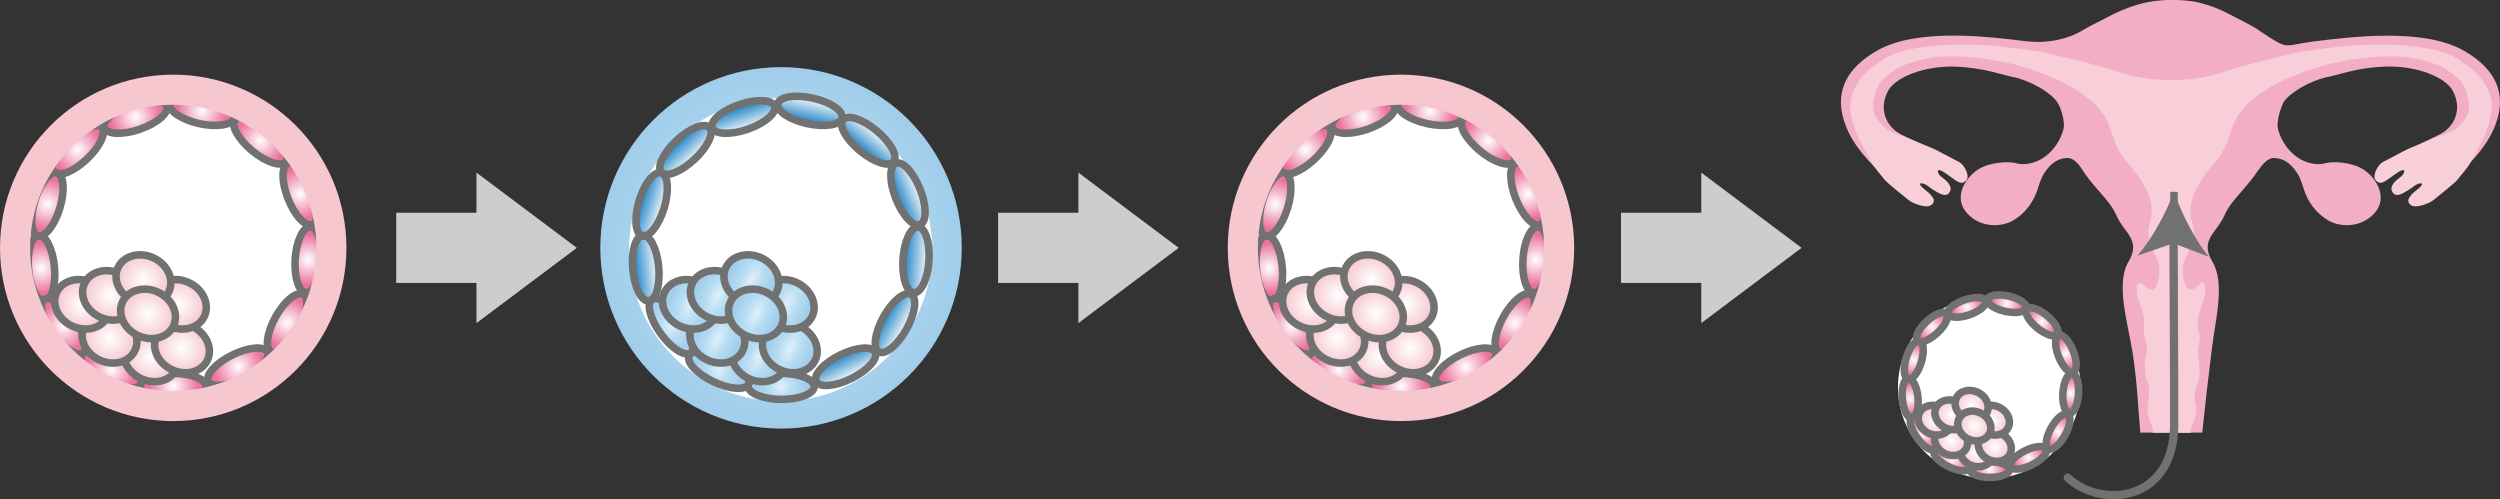
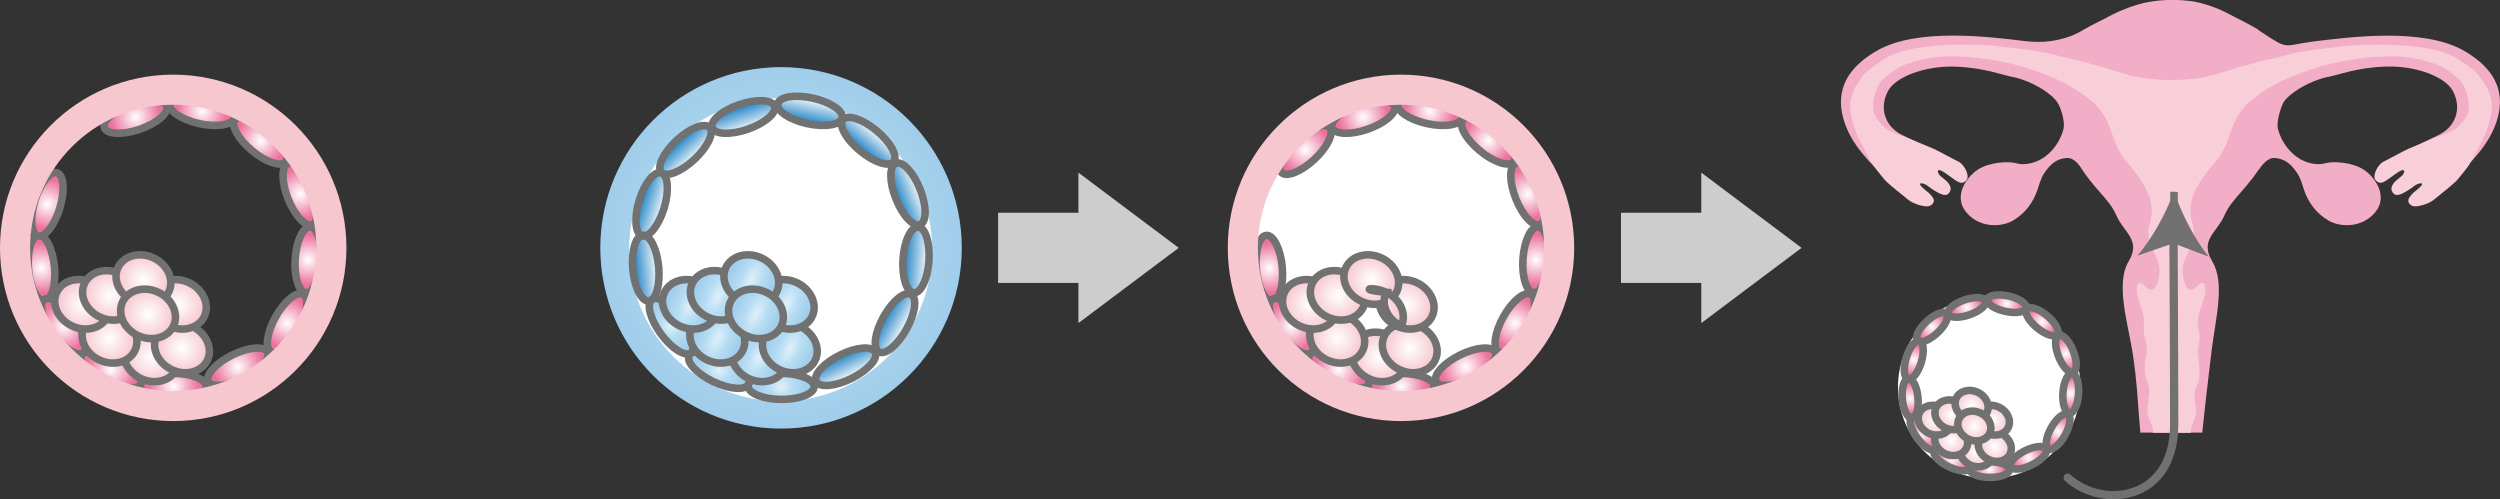
<svg xmlns="http://www.w3.org/2000/svg" version="1.1" id="レイヤー_1" x="0px" y="0px" width="332.25px" height="66.37px" viewBox="0 0 332.25 66.37" style="enable-background:new 0 0 332.25 66.37;" xml:space="preserve">
  <rect x="0" y="0" width="332.25" height="66.37" fill="#333333" stroke="none" />
  <style type="text/css">
	.st0{fill:#FFFFFF;}
	.st1{fill:url(#SVGID_1_);stroke:#707170;stroke-miterlimit:10;}
	.st2{fill:url(#SVGID_2_);stroke:#707170;stroke-miterlimit:10;}
	.st3{fill:url(#SVGID_3_);stroke:#707170;stroke-miterlimit:10;}
	.st4{fill:url(#SVGID_4_);stroke:#707170;stroke-miterlimit:10;}
	.st5{fill:url(#SVGID_5_);stroke:#707170;stroke-miterlimit:10;}
	.st6{fill:url(#SVGID_6_);stroke:#707170;stroke-miterlimit:10;}
	.st7{fill:url(#SVGID_7_);stroke:#707170;stroke-miterlimit:10;}
	.st8{fill:url(#SVGID_8_);stroke:#707170;stroke-miterlimit:10;}
	.st9{fill:url(#SVGID_9_);stroke:#707170;stroke-miterlimit:10;}
	.st10{fill:url(#SVGID_10_);stroke:#707170;stroke-miterlimit:10;}
	.st11{fill:url(#SVGID_11_);stroke:#707170;stroke-miterlimit:10;}
	.st12{fill:url(#SVGID_12_);stroke:#707170;stroke-miterlimit:10;}
	.st13{fill:url(#SVGID_13_);stroke:#707170;stroke-miterlimit:10;}
	.st14{fill:url(#SVGID_14_);stroke:#707170;stroke-miterlimit:10;}
	.st15{fill:url(#SVGID_15_);stroke:#707170;stroke-miterlimit:10;}
	.st16{fill:url(#SVGID_16_);stroke:#707170;stroke-miterlimit:10;}
	.st17{fill:url(#SVGID_17_);stroke:#707170;stroke-miterlimit:10;}
	.st18{fill:url(#SVGID_18_);stroke:#707170;stroke-miterlimit:10;}
	.st19{fill:url(#SVGID_19_);stroke:#707170;stroke-miterlimit:10;}
	.st20{fill:url(#SVGID_20_);stroke:#707170;stroke-miterlimit:10;}
	.st21{fill:url(#SVGID_21_);stroke:#707170;stroke-miterlimit:10;}
	.st22{fill:none;stroke:#707170;stroke-miterlimit:10;}
	.st23{fill:none;stroke:#F6C7CE;stroke-width:4;stroke-miterlimit:10;}
	.st24{fill:none;stroke:url(#SVGID_22_);stroke-width:6;stroke-miterlimit:10;}
	.st25{fill:url(#SVGID_23_);stroke:#707170;stroke-miterlimit:10;}
	.st26{fill:url(#SVGID_24_);stroke:#707170;stroke-miterlimit:10;}
	.st27{fill:url(#SVGID_25_);stroke:#707170;stroke-miterlimit:10;}
	.st28{fill:url(#SVGID_26_);stroke:#707170;stroke-miterlimit:10;}
	.st29{fill:url(#SVGID_27_);stroke:#707170;stroke-miterlimit:10;}
	.st30{fill:url(#SVGID_28_);stroke:#707170;stroke-miterlimit:10;}
	.st31{fill:url(#SVGID_29_);stroke:#707170;stroke-miterlimit:10;}
	.st32{fill:url(#SVGID_30_);stroke:#707170;stroke-miterlimit:10;}
	.st33{fill:url(#SVGID_31_);stroke:#707170;stroke-miterlimit:10;}
	.st34{fill:url(#SVGID_32_);stroke:#707170;stroke-miterlimit:10;}
	.st35{fill:url(#SVGID_33_);stroke:#707170;stroke-miterlimit:10;}
	.st36{fill:url(#SVGID_34_);stroke:#707170;stroke-miterlimit:10;}
	.st37{fill:url(#SVGID_35_);stroke:#707170;stroke-miterlimit:10;}
	.st38{fill:url(#SVGID_36_);stroke:#707170;stroke-miterlimit:10;}
	.st39{fill:url(#SVGID_37_);stroke:#707170;stroke-miterlimit:10;}
	.st40{fill:url(#SVGID_38_);stroke:#707170;stroke-miterlimit:10;}
	.st41{fill:url(#SVGID_39_);stroke:#707170;stroke-miterlimit:10;}
	.st42{fill:url(#SVGID_40_);stroke:#707170;stroke-miterlimit:10;}
	.st43{fill:url(#SVGID_41_);stroke:#707170;stroke-miterlimit:10;}
	.st44{fill:url(#SVGID_42_);stroke:#707170;stroke-miterlimit:10;}
	.st45{fill:url(#SVGID_43_);stroke:#707170;stroke-miterlimit:10;}
	.st46{fill:#F2AEC6;}
	.st47{fill:#F8CFD9;}
	.st48{fill:#595757;}
	.st49{fill:#707170;}
	.st50{fill:url(#SVGID_44_);stroke:#707170;stroke-miterlimit:10;}
	.st51{fill:url(#SVGID_45_);stroke:#707170;stroke-miterlimit:10;}
	.st52{fill:url(#SVGID_46_);stroke:#707170;stroke-miterlimit:10;}
	.st53{fill:url(#SVGID_47_);stroke:#707170;stroke-miterlimit:10;}
	.st54{fill:url(#SVGID_48_);stroke:#707170;stroke-miterlimit:10;}
	.st55{fill:url(#SVGID_49_);stroke:#707170;stroke-miterlimit:10;}
	.st56{fill:url(#SVGID_50_);stroke:#707170;stroke-miterlimit:10;}
	.st57{fill:url(#SVGID_51_);stroke:#707170;stroke-miterlimit:10;}
	.st58{fill:url(#SVGID_52_);stroke:#707170;stroke-miterlimit:10;}
	.st59{fill:url(#SVGID_53_);stroke:#707170;stroke-miterlimit:10;}
	.st60{fill:url(#SVGID_54_);stroke:#707170;stroke-miterlimit:10;}
	.st61{fill:url(#SVGID_55_);stroke:#707170;stroke-miterlimit:10;}
	.st62{fill:url(#SVGID_56_);stroke:#707170;stroke-miterlimit:10;}
	.st63{fill:url(#SVGID_57_);stroke:#707170;stroke-miterlimit:10;}
	.st64{fill:url(#SVGID_58_);stroke:#707170;stroke-miterlimit:10;}
	.st65{fill:url(#SVGID_59_);stroke:#707170;stroke-miterlimit:10;}
	.st66{fill:url(#SVGID_60_);stroke:#707170;stroke-miterlimit:10;}
	.st67{fill:url(#SVGID_61_);stroke:#707170;stroke-miterlimit:10;}
	.st68{fill:url(#SVGID_62_);stroke:#707170;stroke-miterlimit:10;}
	.st69{fill:url(#SVGID_63_);stroke:#707170;stroke-miterlimit:10;}
	.st70{fill:url(#SVGID_64_);stroke:#707170;stroke-miterlimit:10;}
	.st71{fill:#CDCDCD;}
	.st72{fill:url(#SVGID_65_);stroke:#707170;stroke-miterlimit:10;}
	.st73{fill:url(#SVGID_66_);stroke:#707170;stroke-miterlimit:10;}
	.st74{fill:url(#SVGID_67_);stroke:#707170;stroke-miterlimit:10;}
	.st75{fill:url(#SVGID_68_);stroke:#707170;stroke-miterlimit:10;}
	.st76{fill:url(#SVGID_69_);stroke:#707170;stroke-miterlimit:10;}
	.st77{fill:url(#SVGID_70_);stroke:#707170;stroke-miterlimit:10;}
	.st78{fill:url(#SVGID_71_);stroke:#707170;stroke-miterlimit:10;}
	.st79{fill:url(#SVGID_72_);stroke:#707170;stroke-miterlimit:10;}
	.st80{fill:url(#SVGID_73_);stroke:#707170;stroke-miterlimit:10;}
	.st81{fill:url(#SVGID_74_);stroke:#707170;stroke-miterlimit:10;}
	.st82{fill:url(#SVGID_75_);stroke:#707170;stroke-miterlimit:10;}
	.st83{fill:url(#SVGID_76_);stroke:#707170;stroke-miterlimit:10;}
	.st84{fill:url(#SVGID_77_);stroke:#707170;stroke-miterlimit:10;}
	.st85{fill:url(#SVGID_78_);stroke:#707170;stroke-miterlimit:10;}
	.st86{fill:url(#SVGID_79_);stroke:#707170;stroke-miterlimit:10;}
	.st87{fill:url(#SVGID_80_);stroke:#707170;stroke-miterlimit:10;}
	.st88{fill:url(#SVGID_81_);stroke:#707170;stroke-miterlimit:10;}
	.st89{fill:url(#SVGID_82_);stroke:#707170;stroke-miterlimit:10;}
	.st90{fill:url(#SVGID_83_);stroke:#707170;stroke-miterlimit:10;}
	.st91{fill:url(#SVGID_84_);stroke:#707170;stroke-miterlimit:10;}
	.st92{fill:url(#SVGID_85_);stroke:#707170;stroke-miterlimit:10;}
</style>
  <g>
    <path class="st0" d="M206.28,33.18c0,11.12-9.02,20.14-20.14,20.14c-11.12,0-20.14-9.02-20.14-20.14   c0-11.12,9.02-20.14,20.14-20.14C197.27,13.04,206.28,22.06,206.28,33.18z" />
    <radialGradient id="SVGID_1_" cx="168.683" cy="35.635" r="3.33" gradientUnits="userSpaceOnUse">
      <stop offset="0" style="stop-color:#FFFFFF" />
      <stop offset="1" style="stop-color:#EB729D" />
    </radialGradient>
    <path class="st1" d="M170.41,35.48c0.22,2.41-0.37,4.43-1.32,4.52c-0.95,0.09-1.9-1.79-2.12-4.2c-0.22-2.41,0.37-4.43,1.32-4.52   C169.23,31.19,170.19,33.07,170.41,35.48z" />
    <radialGradient id="SVGID_2_" cx="190.032" cy="14.729" r="3.33" gradientUnits="userSpaceOnUse">
      <stop offset="0" style="stop-color:#FFFFFF" />
      <stop offset="1" style="stop-color:#EB729D" />
    </radialGradient>
    <path class="st2" d="M190.41,13.04c2.36,0.52,4.11,1.7,3.9,2.64c-0.21,0.93-2.29,1.27-4.65,0.75c-2.36-0.52-4.11-1.7-3.9-2.63   C185.96,12.85,188.04,12.52,190.41,13.04z" />
    <radialGradient id="SVGID_3_" cx="171.62" cy="43.349" r="3.331" gradientUnits="userSpaceOnUse">
      <stop offset="0" style="stop-color:#FFFFFF" />
      <stop offset="1" style="stop-color:#EB729D" />
    </radialGradient>
    <path class="st3" d="M173.02,42.33c1.43,1.96,1.96,4,1.18,4.56c-0.77,0.56-2.56-0.56-3.98-2.52c-1.43-1.95-1.96-3.99-1.18-4.56   C169.81,39.25,171.59,40.37,173.02,42.33z" />
    <radialGradient id="SVGID_4_" cx="203.063" cy="25.773" r="3.33" gradientUnits="userSpaceOnUse">
      <stop offset="0" style="stop-color:#FFFFFF" />
      <stop offset="1" style="stop-color:#EB729D" />
    </radialGradient>
    <path class="st4" d="M204.67,25.14c0.89,2.25,0.89,4.36,0,4.71c-0.89,0.35-2.33-1.19-3.22-3.44c-0.89-2.25-0.89-4.36,0-4.71   C202.34,21.35,203.78,22.89,204.67,25.14z" />
    <radialGradient id="SVGID_5_" cx="181.182" cy="15.544" r="3.33" gradientUnits="userSpaceOnUse">
      <stop offset="0" style="stop-color:#FFFFFF" />
      <stop offset="1" style="stop-color:#EB729D" />
    </radialGradient>
    <path class="st5" d="M181.75,17.18c-2.29,0.79-4.39,0.69-4.71-0.21c-0.31-0.9,1.29-2.28,3.58-3.06c2.29-0.79,4.39-0.69,4.71,0.21   C185.63,15.02,184.03,16.39,181.75,17.18z" />
    <radialGradient id="SVGID_6_" cx="197.784" cy="18.701" r="3.331" gradientUnits="userSpaceOnUse">
      <stop offset="0" style="stop-color:#FFFFFF" />
      <stop offset="1" style="stop-color:#EB729D" />
    </radialGradient>
    <path class="st6" d="M198.89,17.37c1.86,1.54,2.88,3.39,2.26,4.13c-0.61,0.73-2.62,0.08-4.48-1.47c-1.86-1.54-2.88-3.39-2.26-4.13   C195.02,15.17,197.03,15.82,198.89,17.37z" />
    <radialGradient id="SVGID_7_" cx="173.494" cy="19.923" r="3.331" gradientUnits="userSpaceOnUse">
      <stop offset="0" style="stop-color:#FFFFFF" />
      <stop offset="1" style="stop-color:#EB729D" />
    </radialGradient>
    <path class="st7" d="M174.67,21.19c-1.77,1.65-3.73,2.42-4.38,1.72c-0.65-0.7,0.25-2.6,2.02-4.25c1.77-1.65,3.73-2.42,4.38-1.72   C177.35,17.64,176.44,19.54,174.67,21.19z" />
    <radialGradient id="SVGID_8_" cx="169.466" cy="27.157" r="3.33" gradientUnits="userSpaceOnUse">
      <stop offset="0" style="stop-color:#FFFFFF" />
      <stop offset="1" style="stop-color:#EB729D" />
    </radialGradient>
-     <path class="st8" d="M171.12,27.66c-0.71,2.31-2.02,3.96-2.93,3.68c-0.91-0.28-1.09-2.38-0.38-4.69c0.71-2.31,2.02-3.96,2.93-3.69   C171.66,23.25,171.83,25.35,171.12,27.66z" />
    <radialGradient id="SVGID_9_" cx="177.935" cy="49.155" r="3.331" gradientUnits="userSpaceOnUse">
      <stop offset="0" style="stop-color:#FFFFFF" />
      <stop offset="1" style="stop-color:#EB729D" />
    </radialGradient>
    <path class="st9" d="M178.68,47.59c2.18,1.04,3.62,2.59,3.2,3.45c-0.41,0.86-2.52,0.71-4.7-0.33c-2.18-1.05-3.62-2.59-3.2-3.46   C174.4,46.4,176.5,46.55,178.68,47.59z" />
    <radialGradient id="SVGID_10_" cx="204.119" cy="34.531" r="3.33" gradientUnits="userSpaceOnUse">
      <stop offset="0" style="stop-color:#FFFFFF" />
      <stop offset="1" style="stop-color:#EB729D" />
    </radialGradient>
    <path class="st10" d="M205.85,34.64c-0.16,2.41-1.06,4.32-2.01,4.26c-0.96-0.06-1.6-2.07-1.44-4.48c0.16-2.41,1.06-4.32,2.02-4.26   C205.36,30.22,206,32.23,205.85,34.64z" />
    <radialGradient id="SVGID_11_" cx="201.332" cy="42.943" r="3.331" gradientUnits="userSpaceOnUse">
      <stop offset="0" style="stop-color:#FFFFFF" />
      <stop offset="1" style="stop-color:#EB729D" />
    </radialGradient>
    <path class="st11" d="M202.84,43.79c-1.18,2.11-2.82,3.44-3.66,2.97c-0.83-0.47-0.55-2.56,0.63-4.67c1.18-2.11,2.82-3.44,3.65-2.97   C204.31,39.59,204.03,41.68,202.84,43.79z" />
    <radialGradient id="SVGID_12_" cx="194.786" cy="48.748" r="3.331" gradientUnits="userSpaceOnUse">
      <stop offset="0" style="stop-color:#FFFFFF" />
      <stop offset="1" style="stop-color:#EB729D" />
    </radialGradient>
    <path class="st12" d="M195.55,50.3c-2.17,1.07-4.27,1.25-4.69,0.39c-0.43-0.86,0.99-2.42,3.16-3.5c2.17-1.07,4.27-1.25,4.69-0.39   C199.13,47.66,197.72,49.22,195.55,50.3z" />
    <radialGradient id="SVGID_13_" cx="186.214" cy="51.347" r="3.33" gradientUnits="userSpaceOnUse">
      <stop offset="0" style="stop-color:#FFFFFF" />
      <stop offset="1" style="stop-color:#EB729D" />
    </radialGradient>
    <path class="st13" d="M186.2,53.08c-2.42-0.02-4.38-0.8-4.37-1.76c0.01-0.96,1.97-1.72,4.39-1.7c2.42,0.02,4.38,0.8,4.37,1.76   C190.59,52.33,188.62,53.09,186.2,53.08z" />
    <radialGradient id="SVGID_14_" cx="183.257" cy="47.44" r="3.471" gradientUnits="userSpaceOnUse">
      <stop offset="0" style="stop-color:#FFFFFF" />
      <stop offset="1" style="stop-color:#F6C7CE" />
    </radialGradient>
    <path class="st14" d="M184.63,44.57c1.86,0.89,2.76,2.9,2,4.48c-0.76,1.58-2.89,2.14-4.75,1.25c-1.86-0.89-2.76-2.9-2-4.48   C180.64,44.24,182.77,43.68,184.63,44.57z" />
    <radialGradient id="SVGID_15_" cx="177.731" cy="44.963" r="3.471" gradientUnits="userSpaceOnUse">
      <stop offset="0" style="stop-color:#FFFFFF" />
      <stop offset="1" style="stop-color:#F6C7CE" />
    </radialGradient>
    <path class="st15" d="M179.1,42.1c1.86,0.89,2.76,2.9,2,4.48c-0.76,1.58-2.88,2.14-4.75,1.25c-1.86-0.89-2.76-2.9-2-4.48   C175.12,41.76,177.24,41.2,179.1,42.1z" />
    <radialGradient id="SVGID_16_" cx="174.09" cy="40.45" r="3.471" gradientUnits="userSpaceOnUse">
      <stop offset="0" style="stop-color:#FFFFFF" />
      <stop offset="1" style="stop-color:#F6C7CE" />
    </radialGradient>
    <path class="st16" d="M175.46,37.58c1.86,0.89,2.76,2.9,2,4.48c-0.76,1.58-2.88,2.14-4.75,1.25c-1.86-0.89-2.75-2.9-2-4.48   C171.48,37.25,173.6,36.69,175.46,37.58z" />
    <radialGradient id="SVGID_17_" cx="187.357" cy="46.259" r="3.471" gradientUnits="userSpaceOnUse">
      <stop offset="0" style="stop-color:#FFFFFF" />
      <stop offset="1" style="stop-color:#F6C7CE" />
    </radialGradient>
    <path class="st17" d="M188.73,43.39c1.86,0.89,2.76,2.9,2,4.48c-0.76,1.58-2.88,2.14-4.75,1.25c-1.86-0.89-2.75-2.9-2-4.48   C184.74,43.06,186.87,42.5,188.73,43.39z" />
    <radialGradient id="SVGID_18_" cx="177.786" cy="39.259" r="3.471" gradientUnits="userSpaceOnUse">
      <stop offset="0" style="stop-color:#FFFFFF" />
      <stop offset="1" style="stop-color:#F6C7CE" />
    </radialGradient>
    <path class="st18" d="M179.16,36.39c1.86,0.89,2.76,2.9,2,4.48c-0.76,1.58-2.88,2.14-4.75,1.25c-1.86-0.89-2.76-2.9-2-4.48   C175.17,36.06,177.3,35.5,179.16,36.39z" />
    <radialGradient id="SVGID_19_" cx="186.948" cy="40.45" r="3.471" gradientUnits="userSpaceOnUse">
      <stop offset="0" style="stop-color:#FFFFFF" />
      <stop offset="1" style="stop-color:#F6C7CE" />
    </radialGradient>
    <path class="st19" d="M188.32,37.58c1.86,0.89,2.76,2.9,2,4.48c-0.76,1.58-2.88,2.14-4.75,1.25c-1.86-0.89-2.76-2.9-2-4.48   C184.34,37.25,186.46,36.69,188.32,37.58z" />
    <radialGradient id="SVGID_20_" cx="182.242" cy="37.159" r="3.471" gradientUnits="userSpaceOnUse">
      <stop offset="0" style="stop-color:#FFFFFF" />
      <stop offset="1" style="stop-color:#F6C7CE" />
    </radialGradient>
    <path class="st20" d="M183.62,34.29c1.86,0.89,2.75,2.9,2,4.48c-0.76,1.58-2.88,2.14-4.75,1.25c-1.86-0.89-2.76-2.9-2-4.48   C179.63,33.96,181.75,33.4,183.62,34.29z" />
    <radialGradient id="SVGID_21_" cx="182.853" cy="41.719" r="3.471" gradientUnits="userSpaceOnUse">
      <stop offset="0" style="stop-color:#FFFFFF" />
      <stop offset="1" style="stop-color:#F6C7CE" />
    </radialGradient>
-     <path class="st21" d="M184.23,38.85c1.86,0.89,2.76,2.9,2,4.48c-0.76,1.58-2.88,2.14-4.75,1.25c-1.86-0.89-2.76-2.9-2-4.48   C180.24,38.52,182.36,37.96,184.23,38.85z" />
+     <path class="st21" d="M184.23,38.85c1.86,0.89,2.76,2.9,2,4.48c-1.86-0.89-2.76-2.9-2-4.48   C180.24,38.52,182.36,37.96,184.23,38.85z" />
    <line class="st22" x1="192.85" y1="49.29" x2="192.85" y2="49.29" />
    <g>
      <path class="st23" d="M207.21,32.94c0,11.61-9.41,21.02-21.02,21.02c-11.61,0-21.02-9.41-21.02-21.02    c0-11.61,9.41-21.02,21.02-21.02C197.8,11.92,207.21,21.33,207.21,32.94z" />
    </g>
  </g>
  <g>
    <g>
      <radialGradient id="SVGID_22_" cx="103.8" cy="32.935" r="24.019" gradientUnits="userSpaceOnUse">
        <stop offset="5.618000e-03" style="stop-color:#DEEFF9" />
        <stop offset="0.449" style="stop-color:#B6DDF2" />
        <stop offset="1" style="stop-color:#A0CDEA" />
      </radialGradient>
      <path class="st24" d="M124.82,32.94c0,11.61-9.41,21.02-21.02,21.02c-11.61,0-21.02-9.41-21.02-21.02    c0-11.61,9.41-21.02,21.02-21.02C115.41,11.92,124.82,21.33,124.82,32.94z" />
    </g>
    <path class="st0" d="M123.89,33.18c0,11.13-9.02,20.14-20.14,20.14c-11.12,0-20.14-9.02-20.14-20.14   c0-11.12,9.02-20.14,20.14-20.14C114.88,13.04,123.89,22.05,123.89,33.18z" />
    <linearGradient id="SVGID_23_" gradientUnits="userSpaceOnUse" x1="73.438" y1="37.575" x2="76.901" y2="37.575" gradientTransform="matrix(0.996 -0.092 0.092 0.996 7.518 5.111)">
      <stop offset="0" style="stop-color:#187FC3" />
      <stop offset="1" style="stop-color:#187FC3;stop-opacity:0" />
    </linearGradient>
    <path class="st25" d="M87.54,35.48c0.22,2.41-0.37,4.43-1.32,4.52c-0.95,0.09-1.9-1.79-2.12-4.2c-0.22-2.41,0.37-4.43,1.32-4.52   C86.37,31.19,87.32,33.07,87.54,35.48z" />
    <linearGradient id="SVGID_24_" gradientUnits="userSpaceOnUse" x1="-43.914" y1="-200.162" x2="-40.449" y2="-200.162" gradientTransform="matrix(0.216 -0.977 0.977 0.216 312.199 16.714)">
      <stop offset="0" style="stop-color:#187FC3" />
      <stop offset="1" style="stop-color:#187FC3;stop-opacity:0" />
    </linearGradient>
    <path class="st26" d="M108.02,13.04c2.36,0.52,4.11,1.7,3.9,2.64c-0.21,0.93-2.29,1.27-4.65,0.75c-2.36-0.52-4.11-1.7-3.9-2.64   C103.57,12.85,105.65,12.52,108.02,13.04z" />
    <radialGradient id="SVGID_25_" cx="24.149" cy="36.885" r="3.509" gradientTransform="matrix(0.766 -0.559 0.559 0.766 50.083 28.588)" gradientUnits="userSpaceOnUse">
      <stop offset="5.618000e-03" style="stop-color:#E0F0F9" />
      <stop offset="0.449" style="stop-color:#B7DDF3" />
      <stop offset="1" style="stop-color:#A2CEEB" />
    </radialGradient>
    <path class="st27" d="M90.63,42.33c1.43,1.95,1.96,3.99,1.18,4.56c-0.77,0.56-2.55-0.56-3.98-2.52c-1.43-1.95-1.96-3.99-1.18-4.56   C87.42,39.25,89.2,40.38,90.63,42.33z" />
    <linearGradient id="SVGID_26_" gradientUnits="userSpaceOnUse" x1="69.007" y1="-23.134" x2="72.469" y2="-23.134" gradientTransform="matrix(0.93 -0.368 0.368 0.93 63.414 73.315)">
      <stop offset="0" style="stop-color:#187FC3" />
      <stop offset="1" style="stop-color:#187FC3;stop-opacity:0" />
    </linearGradient>
    <path class="st28" d="M122.28,25.14c0.89,2.25,0.89,4.36,0,4.71c-0.89,0.35-2.33-1.19-3.22-3.44c-0.89-2.25-0.89-4.36,0-4.71   C119.95,21.35,121.39,22.89,122.28,25.14z" />
    <linearGradient id="SVGID_27_" gradientUnits="userSpaceOnUse" x1="297.094" y1="-100.79" x2="300.558" y2="-100.79" gradientTransform="matrix(0.325 0.946 -0.946 0.325 -93.752 -234.228)">
      <stop offset="0" style="stop-color:#187FC3" />
      <stop offset="1" style="stop-color:#187FC3;stop-opacity:0" />
    </linearGradient>
    <path class="st29" d="M99.36,17.18c-2.29,0.79-4.39,0.69-4.71-0.21c-0.31-0.9,1.29-2.28,3.58-3.06c2.29-0.79,4.39-0.69,4.71,0.21   C103.24,15.02,101.64,16.39,99.36,17.18z" />
    <linearGradient id="SVGID_28_" gradientUnits="userSpaceOnUse" x1="3.393" y1="-109.303" x2="6.857" y2="-109.303" gradientTransform="matrix(0.639 -0.769 0.769 0.639 196.218 92.456)">
      <stop offset="0" style="stop-color:#187FC3" />
      <stop offset="1" style="stop-color:#187FC3;stop-opacity:0" />
    </linearGradient>
    <path class="st30" d="M116.5,17.37c1.86,1.54,2.88,3.39,2.26,4.13c-0.61,0.74-2.62,0.08-4.48-1.47c-1.86-1.54-2.87-3.39-2.26-4.13   C112.63,15.17,114.64,15.82,116.5,17.37z" />
    <linearGradient id="SVGID_29_" gradientUnits="userSpaceOnUse" x1="217.272" y1="-46.711" x2="220.734" y2="-46.711" gradientTransform="matrix(0.682 0.732 -0.732 0.682 -92.347 -108.484)">
      <stop offset="0" style="stop-color:#187FC3" />
      <stop offset="1" style="stop-color:#187FC3;stop-opacity:0" />
    </linearGradient>
    <path class="st31" d="M92.28,21.19c-1.77,1.65-3.73,2.42-4.38,1.72c-0.65-0.7,0.25-2.6,2.02-4.25c1.77-1.65,3.73-2.42,4.38-1.72   C94.96,17.64,94.05,19.54,92.28,21.19z" />
    <linearGradient id="SVGID_30_" gradientUnits="userSpaceOnUse" x1="126.756" y1="8.729" x2="130.22" y2="8.729" gradientTransform="matrix(0.957 0.292 -0.292 0.957 -33.765 -18.659)">
      <stop offset="0" style="stop-color:#187FC3" />
      <stop offset="1" style="stop-color:#187FC3;stop-opacity:0" />
    </linearGradient>
    <path class="st32" d="M88.26,27.66c-0.71,2.31-2.02,3.96-2.93,3.68c-0.91-0.28-1.09-2.38-0.38-4.69c0.71-2.31,2.02-3.96,2.93-3.68   C88.79,23.25,88.96,25.35,88.26,27.66z" />
    <radialGradient id="SVGID_31_" cx="30.433" cy="18.223" r="3.51" gradientTransform="matrix(0.41 -0.856 0.856 0.41 67.471 67.724)" gradientUnits="userSpaceOnUse">
      <stop offset="5.618000e-03" style="stop-color:#E0F0F9" />
      <stop offset="0.449" style="stop-color:#B7DDF3" />
      <stop offset="1" style="stop-color:#A2CEEB" />
    </radialGradient>
    <path class="st33" d="M96.29,47.59c2.18,1.04,3.62,2.59,3.2,3.46c-0.41,0.86-2.52,0.71-4.7-0.33c-2.18-1.05-3.62-2.59-3.2-3.45   C92.01,46.4,94.11,46.55,96.29,47.59z" />
    <linearGradient id="SVGID_32_" gradientUnits="userSpaceOnUse" x1="112.306" y1="41.413" x2="115.769" y2="41.413" gradientTransform="matrix(0.998 0.065 -0.065 0.998 10.639 -14.252)">
      <stop offset="0" style="stop-color:#187FC3" />
      <stop offset="1" style="stop-color:#187FC3;stop-opacity:0" />
    </linearGradient>
    <path class="st34" d="M123.46,34.65c-0.16,2.41-1.06,4.32-2.01,4.26c-0.96-0.06-1.6-2.07-1.44-4.48c0.16-2.41,1.06-4.32,2.02-4.26   C122.97,30.22,123.61,32.23,123.46,34.65z" />
    <linearGradient id="SVGID_33_" gradientUnits="userSpaceOnUse" x1="142.121" y1="70.527" x2="145.584" y2="70.527" gradientTransform="matrix(0.872 0.489 -0.489 0.872 27.968 -88.929)">
      <stop offset="0" style="stop-color:#187FC3" />
      <stop offset="1" style="stop-color:#187FC3;stop-opacity:0" />
    </linearGradient>
    <path class="st35" d="M120.45,43.79c-1.18,2.11-2.82,3.44-3.65,2.97c-0.83-0.47-0.55-2.56,0.63-4.67c1.18-2.11,2.82-3.44,3.65-2.97   C121.92,39.59,121.64,41.68,120.45,43.79z" />
    <linearGradient id="SVGID_34_" gradientUnits="userSpaceOnUse" x1="172.871" y1="58.811" x2="176.334" y2="58.811" gradientTransform="matrix(0.444 0.896 -0.896 0.444 87.527 -133.803)">
      <stop offset="0" style="stop-color:#187FC3" />
      <stop offset="1" style="stop-color:#187FC3;stop-opacity:0" />
    </linearGradient>
    <path class="st36" d="M113.16,50.3c-2.17,1.07-4.27,1.25-4.69,0.39c-0.43-0.86,0.99-2.42,3.15-3.5c2.17-1.07,4.27-1.25,4.69-0.39   C116.74,47.66,115.33,49.22,113.16,50.3z" />
    <radialGradient id="SVGID_35_" cx="167.286" cy="13.744" r="3.509" gradientTransform="matrix(-6.300000e-03 0.949 -0.949 -6.300000e-03 117.92 -107.303)" gradientUnits="userSpaceOnUse">
      <stop offset="5.618000e-03" style="stop-color:#E0F0F9" />
      <stop offset="0.449" style="stop-color:#B7DDF3" />
      <stop offset="1" style="stop-color:#A2CEEB" />
    </radialGradient>
    <path class="st37" d="M103.81,53.08c-2.42-0.02-4.38-0.81-4.37-1.76c0.01-0.96,1.97-1.72,4.39-1.7c2.42,0.02,4.38,0.8,4.37,1.76   C108.2,52.33,106.23,53.1,103.81,53.08z" />
    <radialGradient id="SVGID_36_" cx="76.941" cy="23.488" r="2.996" gradientTransform="matrix(0.882 -1.84 0.856 0.41 12.922 179.403)" gradientUnits="userSpaceOnUse">
      <stop offset="5.618000e-03" style="stop-color:#E0F0F9" />
      <stop offset="0.449" style="stop-color:#B7DDF3" />
      <stop offset="1" style="stop-color:#A2CEEB" />
    </radialGradient>
    <path class="st38" d="M102.24,44.57c1.86,0.89,2.76,2.9,2,4.48c-0.76,1.58-2.89,2.14-4.75,1.25c-1.86-0.89-2.76-2.9-2-4.48   C98.25,44.24,100.38,43.68,102.24,44.57z" />
    <radialGradient id="SVGID_37_" cx="76.865" cy="17.108" r="2.996" gradientTransform="matrix(0.882 -1.84 0.856 0.41 12.922 179.403)" gradientUnits="userSpaceOnUse">
      <stop offset="5.618000e-03" style="stop-color:#E0F0F9" />
      <stop offset="0.449" style="stop-color:#B7DDF3" />
      <stop offset="1" style="stop-color:#A2CEEB" />
    </radialGradient>
    <path class="st39" d="M96.71,42.1c1.86,0.89,2.76,2.9,2,4.48c-0.76,1.58-2.88,2.14-4.75,1.25c-1.86-0.89-2.76-2.9-2-4.48   C92.73,41.76,94.85,41.2,96.71,42.1z" />
    <radialGradient id="SVGID_38_" cx="78.089" cy="11.593" r="2.996" gradientTransform="matrix(0.882 -1.84 0.856 0.41 12.922 179.403)" gradientUnits="userSpaceOnUse">
      <stop offset="5.618000e-03" style="stop-color:#E0F0F9" />
      <stop offset="0.449" style="stop-color:#B7DDF3" />
      <stop offset="1" style="stop-color:#A2CEEB" />
    </radialGradient>
    <path class="st40" d="M93.07,37.58c1.86,0.89,2.76,2.9,2,4.48c-0.76,1.58-2.88,2.14-4.75,1.25c-1.86-0.89-2.76-2.9-2-4.48   C89.09,37.25,91.21,36.69,93.07,37.58z" />
    <radialGradient id="SVGID_39_" cx="78.331" cy="26.846" r="2.996" gradientTransform="matrix(0.882 -1.84 0.856 0.41 12.922 179.403)" gradientUnits="userSpaceOnUse">
      <stop offset="5.618000e-03" style="stop-color:#E0F0F9" />
      <stop offset="0.449" style="stop-color:#B7DDF3" />
      <stop offset="1" style="stop-color:#A2CEEB" />
    </radialGradient>
    <path class="st41" d="M106.34,43.39c1.86,0.89,2.76,2.9,2,4.48c-0.76,1.58-2.88,2.14-4.75,1.25c-1.86-0.89-2.75-2.9-2-4.48   C102.35,43.06,104.48,42.5,106.34,43.39z" />
    <radialGradient id="SVGID_40_" cx="79.398" cy="14.562" r="2.996" gradientTransform="matrix(0.882 -1.84 0.856 0.41 12.922 179.403)" gradientUnits="userSpaceOnUse">
      <stop offset="5.618000e-03" style="stop-color:#E0F0F9" />
      <stop offset="0.449" style="stop-color:#B7DDF3" />
      <stop offset="1" style="stop-color:#A2CEEB" />
    </radialGradient>
    <path class="st42" d="M96.77,36.39c1.86,0.89,2.76,2.9,2,4.48c-0.76,1.58-2.88,2.14-4.75,1.25c-1.86-0.89-2.76-2.9-2-4.48   C92.78,36.06,94.91,35.5,96.77,36.39z" />
    <radialGradient id="SVGID_41_" cx="80.812" cy="23.814" r="2.995" gradientTransform="matrix(0.882 -1.84 0.856 0.41 12.922 179.403)" gradientUnits="userSpaceOnUse">
      <stop offset="5.618000e-03" style="stop-color:#E0F0F9" />
      <stop offset="0.449" style="stop-color:#B7DDF3" />
      <stop offset="1" style="stop-color:#A2CEEB" />
    </radialGradient>
    <path class="st43" d="M105.93,37.58c1.86,0.89,2.76,2.9,2,4.48c-0.76,1.58-2.88,2.14-4.75,1.25c-1.86-0.89-2.76-2.9-2-4.48   C101.94,37.25,104.07,36.69,105.93,37.58z" />
    <radialGradient id="SVGID_42_" cx="81.27" cy="17.842" r="2.996" gradientTransform="matrix(0.882 -1.84 0.856 0.41 12.922 179.403)" gradientUnits="userSpaceOnUse">
      <stop offset="5.618000e-03" style="stop-color:#E0F0F9" />
      <stop offset="0.449" style="stop-color:#B7DDF3" />
      <stop offset="1" style="stop-color:#A2CEEB" />
    </radialGradient>
    <path class="st44" d="M101.23,34.29c1.86,0.89,2.75,2.9,2,4.48c-0.76,1.58-2.88,2.14-4.75,1.25c-1.86-0.89-2.76-2.9-2-4.48   C97.24,33.96,99.36,33.4,101.23,34.29z" />
    <radialGradient id="SVGID_43_" cx="79.384" cy="20.499" r="2.996" gradientTransform="matrix(0.882 -1.84 0.856 0.41 12.922 179.403)" gradientUnits="userSpaceOnUse">
      <stop offset="5.618000e-03" style="stop-color:#E0F0F9" />
      <stop offset="0.449" style="stop-color:#B7DDF3" />
      <stop offset="1" style="stop-color:#A2CEEB" />
    </radialGradient>
    <path class="st45" d="M101.84,38.85c1.86,0.89,2.76,2.9,2,4.48c-0.76,1.58-2.88,2.14-4.75,1.25c-1.86-0.89-2.76-2.9-2-4.48   C97.85,38.52,99.97,37.96,101.84,38.85z" />
-     <line class="st22" x1="110.46" y1="49.29" x2="110.46" y2="49.29" />
  </g>
  <g>
    <g>
      <g>
        <path class="st46" d="M327.43,6.73c-5.39-3.08-15.05-1.81-19.72-1.25c-4.47,0.54-3.32,1.32-7.29-1.3     c-0.67-0.59-3.7-2.04-4.1-2.27c-1.87-1.03-4.05-1.63-5.12-1.76c-1.07-0.13-3.21-0.34-5.73,0.13c-1.78,0.33-3.77,1.16-4.75,1.67     c-1.49,0.82-2.58,1.26-3.94,2.07c0,0-2.91,2.01-7.58,1.45c-4.67-0.56-14.33-1.83-19.72,1.25c-5.39,3.08-5.44,6.96-4.06,10.3     c1.38,3.34,4.6,5.97,5.98,7.4c1.38,1.43,3.68,3.1,4.9,2.74c1.23-0.36,0.61-0.95-0.46-1.79c-1.07-0.83-1.16-1.63,0.22-0.91     c1.38,0.72,2.04,1.64,2.68,1.21c0.86-0.58,0.34-1.15-0.57-1.87c-0.92-0.72-0.85-1.73-0.09-1.24c0.76,0.49,1.71,1.44,2.53,1.54     c0.82,0.1,1-0.78,0.43-1.67c-0.57-0.88-1.72-1.24-2.77-1.82c-0.93-0.51-3.41-1.64-5.49-2.67c-2.08-1.03-3.14-3.35-1.89-5.8     c1-1.95,5.02-3.43,8.99-3.28c3.97,0.15,6.25,1.15,7.95,1.44c0,0,2.67,0.59,4.88,2.5c2.21,1.91,1.45,5.32,3.41,8.76     c1.96,3.44,4.17,4.78,5.15,7.07c0.98,2.29,3.33,3.25,1.62,6.12c-1.72,2.87-0.17,7.96,0.48,11.8c0.68,4.06,0.83,8.46,1.08,10.94     h2.1h3.81h2.32c0.25-2.49,0.79-7.23,1.27-11.1c0.52-4.15,1.78-8.78,0.06-11.65c-1.72-2.87,0.63-3.82,1.62-6.12     c0.98-2.29,3.19-3.63,5.15-7.07c1.96-3.44,1.2-6.85,3.41-8.76c2.21-1.91,4.88-2.5,4.88-2.5c1.7-0.29,3.98-1.3,7.95-1.44     c3.97-0.15,7.99,1.33,8.99,3.28c1.26,2.46,0.2,4.77-1.89,5.8c-2.08,1.03-4.56,2.17-5.49,2.67c-1.06,0.58-1.93,0.84-2.5,1.72     c-0.57,0.88-0.66,1.86,0.16,1.76c0.82-0.1,1.77-1.05,2.53-1.54c0.76-0.49,1.23,0.4,0.31,1.12c-0.92,0.72-1.67,1.38-0.81,1.96     c0.63,0.43,1.13-0.48,2.51-1.19c1.38-0.72,1.61,0.02,0.54,0.85c-1.07,0.83-1.59,1.45-0.77,1.85c1.15,0.56,3.52-1.31,4.9-2.74     c1.38-1.43,4.6-4.06,5.98-7.4C332.87,13.7,332.82,9.81,327.43,6.73z" />
        <path class="st46" d="M273.54,13.65c0,0,1.06,2.32,0.66,3.65c-0.4,1.33-1.18,2.61-2.44,3.54c-1.26,0.92-2.81,1.15-3.78,0.86     c-0.97-0.29-3.6-0.19-5.18,0.88c-1.59,1.07-3.21,3.59-1.47,5.65c1.74,2.06,4.59,2.01,6.2,1.08c1.61-0.94,2.73-2.44,3.29-4.21     c0.42-1.36,0.61-1.8,1.21-2.58c0.98-1.27,1.93-1.47,2.67-1.52c0.98-0.06,1.69,1.04,2.15,1.59c0.39,0.47,0.75-5.15,0.75-5.15     S273.85,13.69,273.54,13.65z" />
        <path class="st46" d="M303.44,13.65c0,0-1.06,2.32-0.66,3.65c0.4,1.33,1.18,2.61,2.44,3.54c1.26,0.92,2.81,1.15,3.78,0.86     c0.97-0.29,3.6-0.19,5.18,0.88c1.59,1.07,3.21,3.59,1.47,5.65c-1.74,2.06-4.59,2.01-6.2,1.08c-1.61-0.94-2.73-2.44-3.29-4.21     c-0.42-1.36-0.61-1.8-1.21-2.58c-0.98-1.27-1.93-1.47-2.67-1.52c-0.98-0.06-1.69,1.04-2.15,1.59c-0.39,0.47-0.75-5.15-0.75-5.15     S303.13,13.69,303.44,13.65z" />
        <g>
          <path class="st47" d="M273.41,9.45c0,0,3.33,2.01,5.47,4.77c2.14,2.76,1.67,4.77,3.57,7.03c1.9,2.26,3.28,4.09,3.48,6.27      c0.21,2.18-0.83,2.4-0.21,4.57c0.62,2.18,1.44,2.4,1.24,4.36c-0.21,1.96-0.92,2.61-1.95,1.52c-1.03-1.09-1.24,0.44-0.83,1.74      c0.41,1.31,0.75,1.88,0.75,2.97c0,1.09-0.14,1.42,0.25,2.68c0.38,1.21-0.02,1.79-0.1,2.7c-0.09,0.9-0.02,1.96,0.32,2.68      c0.34,0.72,0.25,1.34,0.16,2.15c-0.08,0.81-0.34,1.7,0,2.6c0.34,0.9,0.75,1.67,0.52,2.02h2.58V10.66c0,0-2.59,0-4.83-0.47      c-2.24-0.47-3.62-1.17-5.86-1.64C275.73,8.07,271.04,7.77,273.41,9.45z" />
          <path class="st47" d="M248,20.28c0,0,0.69,1.26,0.92,1.63c0.22,0.37,1.13,1.46,1.54,1.97c0.42,0.51,2.54,2.17,3.16,2.68      c0.61,0.51,2.19,1.02,2.77,0.82c0.58-0.2,0.77-0.68,0.45-1.16c-0.32-0.48-0.64-0.71-1.03-1.02c-0.39-0.31-0.81-0.75-0.58-0.82      c0.23-0.07,0.71,0.1,1.03,0.37c0.32,0.27,1.06,0.75,1.58,0.99c0.52,0.24,0.93,0.24,1.19-0.1c0.26-0.34,0.32-0.71-0.06-1.26      c-0.39-0.54-1.09-0.88-1.29-1.22c-0.19-0.34-0.26-0.68,0.22-0.51c0.48,0.17,1.35,0.88,1.61,1.05c0.26,0.17,0.97,0.78,1.45,0.54      s0.68-0.61,0.42-1.36c-0.26-0.75-0.77-1.26-1.16-1.43c-0.39-0.17-2.67-1.43-3.22-1.67c-0.55-0.24-2.79-1.16-3.11-1.29      c-0.32-0.14-1.68-0.61-2.36-0.92c-0.68-0.31-1.29-0.65-2.16-1.9c-0.87-1.26-0.26-3.74,0.64-4.89c0,0,1.38-1.41,2.82-2.03      c1.44-0.62,3.82-1.32,6.82-1.27c3,0.04,6.27,0.62,8.18,1.11c1.91,0.49,4.52,1.44,6.43,2.39c1.91,0.95,3.94,2.51,4.44,3.12      c0.51,0.62,1.13,1.52,1.48,1.81c0.35,0.29,0.35-2.67-0.04-4.57c-0.39-1.89-1.55-2.57-2.18-2.82c-0.75-0.3-4.14-0.97-5.31-1.34      c-1.17-0.37-6.2-0.95-7.79-1.11c-1.6-0.16-5.46-0.21-7.6,0c-2.14,0.21-4.99,0.53-6.98,1.85c-1.99,1.32-2.65,1.85-3.58,3.45      c0,0-0.97,1.4-0.78,3.25c0.19,1.85,1.01,3.66,1.29,4.15C247.5,19.3,248,20.28,248,20.28z" />
        </g>
        <g>
          <path class="st47" d="M303.66,9.45c0,0-3.33,2.01-5.47,4.77c-2.14,2.76-1.67,4.77-3.57,7.03c-1.9,2.26-3.28,4.09-3.48,6.27      c-0.21,2.18,0.83,2.4,0.21,4.57c-0.62,2.18-1.44,2.4-1.24,4.36c0.21,1.96,0.92,2.61,1.95,1.52c1.03-1.09,1.24,0.44,0.83,1.74      c-0.41,1.31-0.83,2.18-0.83,3.27c0,1.09,0.51,1.45,0.17,2.73c-0.27,1.02-0.08,1.59,0,2.49c0.09,0.9,0.18,2.11-0.16,2.83      c-0.34,0.72-0.46,1.28-0.38,2.09c0.08,0.81,0.37,1.51,0.03,2.41c-0.34,0.9-0.75,1.64-0.51,1.99h-2.81V10.66      c0,0,2.59,0,4.83-0.47c2.24-0.47,3.62-1.17,5.86-1.64C301.33,8.07,306.02,7.77,303.66,9.45z" />
          <path class="st47" d="M329.06,20.28c0,0-0.69,1.26-0.92,1.63c-0.22,0.37-1.13,1.46-1.54,1.97c-0.42,0.51-2.54,2.17-3.16,2.68      c-0.61,0.51-2.19,1.02-2.77,0.82c-0.58-0.2-0.77-0.68-0.45-1.16c0.32-0.48,0.64-0.71,1.03-1.02c0.39-0.31,0.81-0.75,0.58-0.82      c-0.23-0.07-0.71,0.1-1.03,0.37c-0.32,0.27-1.06,0.75-1.58,0.99c-0.52,0.24-0.93,0.24-1.19-0.1c-0.26-0.34-0.32-0.71,0.06-1.26      c0.39-0.54,1.1-0.88,1.29-1.22c0.19-0.34,0.26-0.68-0.22-0.51c-0.48,0.17-1.35,0.88-1.61,1.05c-0.26,0.17-0.97,0.78-1.45,0.54      c-0.48-0.24-0.68-0.61-0.42-1.36c0.26-0.75,0.77-1.26,1.16-1.43c0.39-0.17,2.67-1.43,3.22-1.67c0.55-0.24,2.79-1.16,3.11-1.29      c0.32-0.14,1.68-0.61,2.36-0.92c0.68-0.31,1.29-0.65,2.16-1.9c0.87-1.26,0.26-3.74-0.64-4.89c0,0-1.38-1.41-2.82-2.03      c-1.44-0.62-3.82-1.32-6.82-1.27s-6.27,0.62-8.18,1.11c-1.91,0.49-4.52,1.44-6.43,2.39c-1.91,0.95-3.94,2.51-4.44,3.12      c-0.51,0.62-1.13,1.52-1.48,1.81c-0.35,0.29-0.35-2.67,0.04-4.57c0.39-1.89,1.55-2.57,2.18-2.82c0.75-0.3,4.14-0.97,5.3-1.34      c1.17-0.37,6.2-0.95,7.79-1.11c1.6-0.16,5.46-0.21,7.6,0c2.14,0.21,4.99,0.53,6.98,1.85c1.99,1.32,2.65,1.85,3.58,3.45      c0,0,0.97,1.4,0.78,3.25c-0.19,1.85-1.01,3.66-1.29,4.15C329.56,19.3,329.06,20.28,329.06,20.28z" />
        </g>
      </g>
    </g>
    <g>
      <g>
        <path class="st48" d="M288.93,25.5c0-0.03-0.02-0.05-0.05-0.05c-0.03,0-0.05,0.02-0.05,0.05c-0.04,2.22-0.02,8.1,0.02,14.91     c0.02,5.12,0.05,10.92,0.05,16c0,5.74-2.96,7.9-4.72,8.68c-3.01,1.33-6.86,0.65-9.35-1.63c-0.02-0.02-0.05-0.02-0.07,0     c-0.02,0.02-0.02,0.05,0,0.07c1.66,1.52,3.91,2.33,6.12,2.33c1.15,0,2.3-0.22,3.35-0.68C286,64.4,289,62.22,289,56.41     c0-5.09-0.03-10.89-0.05-16C288.91,33.6,288.89,27.72,288.93,25.5z" />
        <g>
          <path class="st22" d="M288.81,31.53c0.01,2.54,0.02,5.6,0.04,8.87c0.02,5.12,0.05,10.92,0.05,16c0,5.74-2.96,7.9-4.72,8.68      c-3.01,1.33-6.86,0.65-9.35-1.63c-0.02-0.02-0.05-0.02-0.07,0c-0.02,0.02-0.02,0.05,0,0.07c1.66,1.52,3.91,2.33,6.12,2.33      c1.15,0,2.3-0.22,3.35-0.68C286,64.4,289,62.22,289,56.41c0-5.09-0.03-10.89-0.05-16c-0.03-6.81-0.06-12.69-0.02-14.91" />
          <g>
            <path class="st49" d="M288.93,25.5c-1.09,2.82-2.94,6.32-4.88,8.48l4.78-1.65l4.73,1.79C291.69,31.9,289.94,28.36,288.93,25.5z       " />
          </g>
        </g>
      </g>
    </g>
    <path class="st0" d="M276.5,51.47c0,6.7-5.43,12.13-12.13,12.13c-6.7,0-12.13-5.43-12.13-12.13c0-6.7,5.43-12.13,12.13-12.13   C271.07,39.34,276.5,44.77,276.5,51.47z" />
    <radialGradient id="SVGID_44_" cx="253.867" cy="52.947" r="2.005" gradientUnits="userSpaceOnUse">
      <stop offset="0" style="stop-color:#FFFFFF" />
      <stop offset="1" style="stop-color:#EB729D" />
    </radialGradient>
    <path class="st50" d="M254.9,52.85c0.13,1.45-0.22,2.67-0.8,2.72c-0.57,0.05-1.15-1.08-1.28-2.53c-0.13-1.45,0.22-2.67,0.8-2.72   C254.2,50.27,254.77,51.4,254.9,52.85z" />
    <radialGradient id="SVGID_45_" cx="266.72" cy="40.362" r="2.005" gradientUnits="userSpaceOnUse">
      <stop offset="0" style="stop-color:#FFFFFF" />
      <stop offset="1" style="stop-color:#EB729D" />
    </radialGradient>
    <path class="st51" d="M266.94,39.34c1.42,0.32,2.47,1.03,2.35,1.59c-0.12,0.56-1.38,0.76-2.8,0.45c-1.42-0.31-2.47-1.02-2.35-1.59   C264.27,39.23,265.52,39.03,266.94,39.34z" />
    <radialGradient id="SVGID_46_" cx="255.636" cy="57.592" r="2.005" gradientUnits="userSpaceOnUse">
      <stop offset="0" style="stop-color:#FFFFFF" />
      <stop offset="1" style="stop-color:#EB729D" />
    </radialGradient>
    <path class="st52" d="M256.48,56.98c0.86,1.18,1.18,2.4,0.71,2.74c-0.47,0.34-1.54-0.34-2.4-1.52c-0.86-1.17-1.18-2.4-0.71-2.74   C254.55,55.12,255.62,55.8,256.48,56.98z" />
    <radialGradient id="SVGID_47_" cx="274.565" cy="47.011" r="2.005" gradientUnits="userSpaceOnUse">
      <stop offset="0" style="stop-color:#FFFFFF" />
      <stop offset="1" style="stop-color:#EB729D" />
    </radialGradient>
    <path class="st53" d="M275.53,46.63c0.54,1.35,0.54,2.62,0,2.83c-0.54,0.21-1.4-0.71-1.94-2.07c-0.54-1.35-0.54-2.62,0-2.83   C274.13,44.35,275,45.27,275.53,46.63z" />
    <radialGradient id="SVGID_48_" cx="261.392" cy="40.853" r="2.005" gradientUnits="userSpaceOnUse">
      <stop offset="0" style="stop-color:#FFFFFF" />
      <stop offset="1" style="stop-color:#EB729D" />
    </radialGradient>
    <path class="st54" d="M261.73,41.84c-1.38,0.47-2.65,0.42-2.83-0.13c-0.19-0.54,0.78-1.37,2.15-1.84c1.38-0.47,2.64-0.42,2.83,0.13   C264.07,40.54,263.11,41.36,261.73,41.84z" />
    <radialGradient id="SVGID_49_" cx="271.387" cy="42.754" r="2.005" gradientUnits="userSpaceOnUse">
      <stop offset="0" style="stop-color:#FFFFFF" />
      <stop offset="1" style="stop-color:#EB729D" />
    </radialGradient>
    <path class="st55" d="M272.05,41.95c1.12,0.93,1.73,2.04,1.36,2.49c-0.37,0.44-1.57,0.05-2.69-0.88c-1.12-0.93-1.73-2.04-1.36-2.49   C269.73,40.63,270.93,41.02,272.05,41.95z" />
    <radialGradient id="SVGID_50_" cx="256.764" cy="43.489" r="2.005" gradientUnits="userSpaceOnUse">
      <stop offset="0" style="stop-color:#FFFFFF" />
      <stop offset="1" style="stop-color:#EB729D" />
    </radialGradient>
    <path class="st56" d="M257.47,44.25c-1.07,0.99-2.25,1.46-2.64,1.03c-0.39-0.42,0.15-1.57,1.22-2.56c1.07-0.99,2.25-1.46,2.64-1.04   C259.09,42.11,258.54,43.26,257.47,44.25z" />
    <radialGradient id="SVGID_51_" cx="254.339" cy="47.844" r="2.005" gradientUnits="userSpaceOnUse">
      <stop offset="0" style="stop-color:#FFFFFF" />
      <stop offset="1" style="stop-color:#EB729D" />
    </radialGradient>
    <path class="st57" d="M255.34,48.15c-0.42,1.39-1.21,2.39-1.77,2.22c-0.55-0.17-0.65-1.43-0.23-2.83c0.42-1.39,1.21-2.39,1.77-2.22   C255.66,45.49,255.76,46.76,255.34,48.15z" />
    <radialGradient id="SVGID_52_" cx="259.437" cy="61.087" r="2.005" gradientUnits="userSpaceOnUse">
      <stop offset="0" style="stop-color:#FFFFFF" />
      <stop offset="1" style="stop-color:#EB729D" />
    </radialGradient>
    <path class="st58" d="M259.89,60.15c1.31,0.63,2.18,1.56,1.93,2.08c-0.25,0.52-1.51,0.43-2.83-0.2c-1.31-0.63-2.18-1.56-1.93-2.08   C257.31,59.43,258.57,59.52,259.89,60.15z" />
    <radialGradient id="SVGID_53_" cx="275.2" cy="52.284" r="2.005" gradientUnits="userSpaceOnUse">
      <stop offset="0" style="stop-color:#FFFFFF" />
      <stop offset="1" style="stop-color:#EB729D" />
    </radialGradient>
    <path class="st59" d="M276.24,52.35c-0.09,1.45-0.64,2.6-1.21,2.56c-0.57-0.04-0.96-1.25-0.87-2.7c0.1-1.45,0.64-2.6,1.21-2.56   C275.95,49.69,276.34,50.9,276.24,52.35z" />
    <radialGradient id="SVGID_54_" cx="273.522" cy="57.347" r="2.005" gradientUnits="userSpaceOnUse">
      <stop offset="0" style="stop-color:#FFFFFF" />
      <stop offset="1" style="stop-color:#EB729D" />
    </radialGradient>
    <path class="st60" d="M274.43,57.86c-0.71,1.27-1.7,2.07-2.2,1.79c-0.5-0.28-0.33-1.54,0.38-2.81c0.71-1.27,1.7-2.07,2.2-1.79   C275.31,55.33,275.14,56.59,274.43,57.86z" />
    <radialGradient id="SVGID_55_" cx="269.582" cy="60.842" r="2.005" gradientUnits="userSpaceOnUse">
      <stop offset="0" style="stop-color:#FFFFFF" />
      <stop offset="1" style="stop-color:#EB729D" />
    </radialGradient>
    <path class="st61" d="M270.04,61.78c-1.3,0.65-2.57,0.75-2.83,0.24c-0.26-0.52,0.6-1.46,1.9-2.11c1.3-0.65,2.57-0.75,2.83-0.24   C272.2,60.19,271.35,61.13,270.04,61.78z" />
    <radialGradient id="SVGID_56_" cx="264.422" cy="62.407" r="2.005" gradientUnits="userSpaceOnUse">
      <stop offset="0" style="stop-color:#FFFFFF" />
      <stop offset="1" style="stop-color:#EB729D" />
    </radialGradient>
    <path class="st62" d="M264.42,63.45c-1.46-0.01-2.63-0.48-2.63-1.06c0-0.58,1.19-1.04,2.64-1.03c1.46,0.01,2.63,0.48,2.63,1.06   C267.05,63,265.87,63.46,264.42,63.45z" />
    <radialGradient id="SVGID_57_" cx="262.641" cy="60.054" r="2.09" gradientUnits="userSpaceOnUse">
      <stop offset="0" style="stop-color:#FFFFFF" />
      <stop offset="1" style="stop-color:#F6C7CE" />
    </radialGradient>
    <path class="st63" d="M263.47,58.33c1.12,0.54,1.66,1.74,1.2,2.7c-0.46,0.95-1.74,1.29-2.86,0.75c-1.12-0.54-1.66-1.75-1.2-2.7   C261.07,58.13,262.35,57.79,263.47,58.33z" />
    <radialGradient id="SVGID_58_" cx="259.315" cy="58.564" r="2.09" gradientUnits="userSpaceOnUse">
      <stop offset="0" style="stop-color:#FFFFFF" />
      <stop offset="1" style="stop-color:#F6C7CE" />
    </radialGradient>
    <path class="st64" d="M260.14,56.84c1.12,0.54,1.66,1.74,1.2,2.7c-0.46,0.95-1.73,1.29-2.86,0.75c-1.12-0.54-1.66-1.75-1.2-2.7   C257.74,56.64,259.02,56.3,260.14,56.84z" />
    <radialGradient id="SVGID_59_" cx="257.123" cy="55.847" r="2.09" gradientUnits="userSpaceOnUse">
      <stop offset="0" style="stop-color:#FFFFFF" />
      <stop offset="1" style="stop-color:#F6C7CE" />
    </radialGradient>
    <path class="st65" d="M257.95,54.12c1.12,0.54,1.66,1.75,1.2,2.7c-0.46,0.95-1.74,1.29-2.86,0.75c-1.12-0.54-1.66-1.75-1.2-2.7   C255.55,53.92,256.83,53.58,257.95,54.12z" />
    <radialGradient id="SVGID_60_" cx="265.109" cy="59.344" r="2.089" gradientUnits="userSpaceOnUse">
      <stop offset="0" style="stop-color:#FFFFFF" />
      <stop offset="1" style="stop-color:#F6C7CE" />
    </radialGradient>
    <path class="st66" d="M265.94,57.62c1.12,0.54,1.66,1.75,1.2,2.7c-0.46,0.95-1.74,1.29-2.86,0.75c-1.12-0.54-1.66-1.74-1.2-2.7   C263.54,57.42,264.81,57.08,265.94,57.62z" />
    <radialGradient id="SVGID_61_" cx="259.348" cy="55.13" r="2.089" gradientUnits="userSpaceOnUse">
      <stop offset="0" style="stop-color:#FFFFFF" />
      <stop offset="1" style="stop-color:#F6C7CE" />
    </radialGradient>
    <path class="st67" d="M260.17,53.4c1.12,0.54,1.66,1.75,1.2,2.7c-0.46,0.95-1.74,1.29-2.86,0.75c-1.12-0.54-1.66-1.75-1.2-2.7   C257.77,53.2,259.05,52.87,260.17,53.4z" />
    <radialGradient id="SVGID_62_" cx="264.864" cy="55.847" r="2.089" gradientUnits="userSpaceOnUse">
      <stop offset="0" style="stop-color:#FFFFFF" />
      <stop offset="1" style="stop-color:#F6C7CE" />
    </radialGradient>
    <path class="st68" d="M265.69,54.12c1.12,0.54,1.66,1.75,1.2,2.7c-0.46,0.95-1.74,1.29-2.86,0.75c-1.12-0.54-1.66-1.75-1.2-2.7   C263.29,53.92,264.57,53.58,265.69,54.12z" />
    <radialGradient id="SVGID_63_" cx="262.03" cy="53.865" r="2.089" gradientUnits="userSpaceOnUse">
      <stop offset="0" style="stop-color:#FFFFFF" />
      <stop offset="1" style="stop-color:#F6C7CE" />
    </radialGradient>
    <path class="st69" d="M262.86,52.14c1.12,0.54,1.66,1.74,1.2,2.7c-0.46,0.95-1.74,1.29-2.86,0.75c-1.12-0.54-1.66-1.75-1.2-2.7   C260.46,51.94,261.74,51.6,262.86,52.14z" />
    <radialGradient id="SVGID_64_" cx="262.398" cy="56.611" r="2.089" gradientUnits="userSpaceOnUse">
      <stop offset="0" style="stop-color:#FFFFFF" />
      <stop offset="1" style="stop-color:#F6C7CE" />
    </radialGradient>
    <path class="st70" d="M263.22,54.89c1.12,0.54,1.66,1.75,1.2,2.7c-0.46,0.95-1.74,1.29-2.86,0.75c-1.12-0.54-1.66-1.75-1.2-2.7   C260.83,54.69,262.1,54.35,263.22,54.89z" />
    <line class="st22" x1="268.41" y1="61.17" x2="268.41" y2="61.17" />
  </g>
  <polygon class="st71" points="149.98,27.94 143.32,22.94 143.32,28.27 132.65,28.27 132.65,37.6 143.32,37.6 143.32,42.94   149.98,37.94 156.65,32.94 " />
  <polygon class="st71" points="232.76,27.94 226.1,22.94 226.1,28.27 215.43,28.27 215.43,37.6 226.1,37.6 226.1,42.94 232.76,37.94   239.43,32.94 " />
  <g>
-     <path class="st0" d="M43.11,33.18c0,11.12-9.02,20.14-20.14,20.14c-11.12,0-20.14-9.02-20.14-20.14c0-11.12,9.02-20.14,20.14-20.14   C34.09,13.04,43.11,22.06,43.11,33.18z" />
    <radialGradient id="SVGID_65_" cx="5.511" cy="35.635" r="3.33" gradientUnits="userSpaceOnUse">
      <stop offset="0" style="stop-color:#FFFFFF" />
      <stop offset="1" style="stop-color:#EB729D" />
    </radialGradient>
    <path class="st72" d="M7.24,35.48c0.22,2.41-0.37,4.43-1.32,4.52c-0.95,0.09-1.9-1.79-2.12-4.2c-0.22-2.41,0.37-4.43,1.32-4.52   C6.06,31.19,7.01,33.07,7.24,35.48z" />
    <radialGradient id="SVGID_66_" cx="26.86" cy="14.729" r="3.33" gradientUnits="userSpaceOnUse">
      <stop offset="0" style="stop-color:#FFFFFF" />
      <stop offset="1" style="stop-color:#EB729D" />
    </radialGradient>
    <path class="st73" d="M27.23,13.04c2.36,0.52,4.11,1.7,3.9,2.64c-0.21,0.93-2.29,1.27-4.65,0.75c-2.36-0.52-4.11-1.7-3.9-2.63   C22.79,12.85,24.87,12.52,27.23,13.04z" />
    <radialGradient id="SVGID_67_" cx="8.449" cy="43.349" r="3.331" gradientUnits="userSpaceOnUse">
      <stop offset="0" style="stop-color:#FFFFFF" />
      <stop offset="1" style="stop-color:#EB729D" />
    </radialGradient>
    <path class="st74" d="M9.85,42.33c1.43,1.96,1.96,4,1.18,4.56c-0.77,0.56-2.56-0.56-3.98-2.52c-1.43-1.95-1.96-3.99-1.18-4.56   C6.64,39.25,8.42,40.37,9.85,42.33z" />
    <radialGradient id="SVGID_68_" cx="39.892" cy="25.773" r="3.33" gradientUnits="userSpaceOnUse">
      <stop offset="0" style="stop-color:#FFFFFF" />
      <stop offset="1" style="stop-color:#EB729D" />
    </radialGradient>
    <path class="st75" d="M41.5,25.14c0.89,2.25,0.89,4.36,0,4.71c-0.89,0.35-2.33-1.19-3.22-3.44c-0.89-2.25-0.89-4.36,0-4.71   C39.17,21.35,40.61,22.89,41.5,25.14z" />
    <radialGradient id="SVGID_69_" cx="18.011" cy="15.544" r="3.33" gradientUnits="userSpaceOnUse">
      <stop offset="0" style="stop-color:#FFFFFF" />
      <stop offset="1" style="stop-color:#EB729D" />
    </radialGradient>
    <path class="st76" d="M18.58,17.18c-2.29,0.79-4.39,0.69-4.71-0.21c-0.31-0.9,1.29-2.28,3.58-3.06c2.29-0.79,4.39-0.69,4.71,0.21   C22.46,15.02,20.86,16.39,18.58,17.18z" />
    <radialGradient id="SVGID_70_" cx="34.613" cy="18.701" r="3.331" gradientUnits="userSpaceOnUse">
      <stop offset="0" style="stop-color:#FFFFFF" />
      <stop offset="1" style="stop-color:#EB729D" />
    </radialGradient>
    <path class="st77" d="M35.72,17.37c1.86,1.54,2.88,3.39,2.26,4.13c-0.61,0.73-2.62,0.08-4.48-1.47c-1.86-1.54-2.87-3.39-2.26-4.13   C31.85,15.17,33.86,15.82,35.72,17.37z" />
    <radialGradient id="SVGID_71_" cx="10.322" cy="19.923" r="3.331" gradientUnits="userSpaceOnUse">
      <stop offset="0" style="stop-color:#FFFFFF" />
      <stop offset="1" style="stop-color:#EB729D" />
    </radialGradient>
-     <path class="st78" d="M11.5,21.19c-1.77,1.65-3.73,2.42-4.38,1.72c-0.65-0.7,0.25-2.6,2.02-4.25c1.77-1.65,3.73-2.42,4.38-1.72   C14.18,17.64,13.27,19.54,11.5,21.19z" />
    <radialGradient id="SVGID_72_" cx="6.295" cy="27.157" r="3.33" gradientUnits="userSpaceOnUse">
      <stop offset="0" style="stop-color:#FFFFFF" />
      <stop offset="1" style="stop-color:#EB729D" />
    </radialGradient>
    <path class="st79" d="M7.95,27.66c-0.7,2.31-2.02,3.96-2.93,3.68c-0.91-0.28-1.09-2.38-0.38-4.69c0.7-2.31,2.02-3.96,2.93-3.69   C8.49,23.25,8.66,25.35,7.95,27.66z" />
    <radialGradient id="SVGID_73_" cx="14.763" cy="49.155" r="3.331" gradientUnits="userSpaceOnUse">
      <stop offset="0" style="stop-color:#FFFFFF" />
      <stop offset="1" style="stop-color:#EB729D" />
    </radialGradient>
    <path class="st80" d="M15.51,47.59c2.18,1.04,3.62,2.59,3.2,3.45c-0.41,0.86-2.52,0.71-4.7-0.33c-2.18-1.05-3.62-2.59-3.2-3.46   C11.23,46.4,13.33,46.55,15.51,47.59z" />
    <radialGradient id="SVGID_74_" cx="40.947" cy="34.531" r="3.33" gradientUnits="userSpaceOnUse">
      <stop offset="0" style="stop-color:#FFFFFF" />
      <stop offset="1" style="stop-color:#EB729D" />
    </radialGradient>
    <path class="st81" d="M42.68,34.64c-0.16,2.41-1.06,4.32-2.01,4.26s-1.6-2.07-1.44-4.48c0.16-2.41,1.06-4.32,2.02-4.26   C42.19,30.22,42.83,32.23,42.68,34.64z" />
    <radialGradient id="SVGID_75_" cx="38.16" cy="42.943" r="3.331" gradientUnits="userSpaceOnUse">
      <stop offset="0" style="stop-color:#FFFFFF" />
      <stop offset="1" style="stop-color:#EB729D" />
    </radialGradient>
    <path class="st82" d="M39.67,43.79c-1.18,2.11-2.82,3.44-3.66,2.97c-0.83-0.47-0.55-2.56,0.63-4.67c1.18-2.11,2.82-3.44,3.65-2.97   C41.14,39.59,40.85,41.68,39.67,43.79z" />
    <radialGradient id="SVGID_76_" cx="31.614" cy="48.748" r="3.331" gradientUnits="userSpaceOnUse">
      <stop offset="0" style="stop-color:#FFFFFF" />
      <stop offset="1" style="stop-color:#EB729D" />
    </radialGradient>
    <path class="st83" d="M32.38,50.3c-2.17,1.07-4.27,1.25-4.69,0.39c-0.43-0.86,0.99-2.42,3.16-3.5c2.17-1.07,4.27-1.25,4.69-0.39   C35.96,47.66,34.55,49.22,32.38,50.3z" />
    <radialGradient id="SVGID_77_" cx="23.043" cy="51.347" r="3.33" gradientUnits="userSpaceOnUse">
      <stop offset="0" style="stop-color:#FFFFFF" />
      <stop offset="1" style="stop-color:#EB729D" />
    </radialGradient>
    <path class="st84" d="M23.03,53.08c-2.42-0.02-4.38-0.8-4.37-1.76c0.01-0.96,1.97-1.72,4.39-1.7c2.42,0.02,4.38,0.8,4.37,1.76   C27.42,52.33,25.45,53.09,23.03,53.08z" />
    <radialGradient id="SVGID_78_" cx="20.085" cy="47.44" r="3.471" gradientUnits="userSpaceOnUse">
      <stop offset="0" style="stop-color:#FFFFFF" />
      <stop offset="1" style="stop-color:#F6C7CE" />
    </radialGradient>
    <path class="st85" d="M21.46,44.57c1.86,0.89,2.76,2.9,2,4.48c-0.76,1.58-2.89,2.14-4.75,1.25c-1.86-0.89-2.76-2.9-2-4.48   C17.47,44.24,19.6,43.68,21.46,44.57z" />
    <radialGradient id="SVGID_79_" cx="14.559" cy="44.963" r="3.471" gradientUnits="userSpaceOnUse">
      <stop offset="0" style="stop-color:#FFFFFF" />
      <stop offset="1" style="stop-color:#F6C7CE" />
    </radialGradient>
    <path class="st86" d="M15.93,42.1c1.86,0.89,2.76,2.9,2,4.48c-0.76,1.58-2.88,2.14-4.75,1.25c-1.86-0.89-2.76-2.9-2-4.48   C11.95,41.76,14.07,41.2,15.93,42.1z" />
    <radialGradient id="SVGID_80_" cx="10.919" cy="40.45" r="3.471" gradientUnits="userSpaceOnUse">
      <stop offset="0" style="stop-color:#FFFFFF" />
      <stop offset="1" style="stop-color:#F6C7CE" />
    </radialGradient>
    <path class="st87" d="M12.29,37.58c1.86,0.89,2.76,2.9,2,4.48c-0.76,1.58-2.88,2.14-4.75,1.25c-1.86-0.89-2.75-2.9-2-4.48   C8.31,37.25,10.43,36.69,12.29,37.58z" />
    <radialGradient id="SVGID_81_" cx="24.185" cy="46.259" r="3.471" gradientUnits="userSpaceOnUse">
      <stop offset="0" style="stop-color:#FFFFFF" />
      <stop offset="1" style="stop-color:#F6C7CE" />
    </radialGradient>
    <path class="st88" d="M25.56,43.39c1.86,0.89,2.76,2.9,2,4.48c-0.76,1.58-2.88,2.14-4.75,1.25c-1.86-0.89-2.75-2.9-2-4.48   C21.57,43.06,23.7,42.5,25.56,43.39z" />
    <radialGradient id="SVGID_82_" cx="14.614" cy="39.259" r="3.471" gradientUnits="userSpaceOnUse">
      <stop offset="0" style="stop-color:#FFFFFF" />
      <stop offset="1" style="stop-color:#F6C7CE" />
    </radialGradient>
    <path class="st89" d="M15.99,36.39c1.86,0.89,2.76,2.9,2,4.48c-0.76,1.58-2.88,2.14-4.75,1.25c-1.86-0.89-2.76-2.9-2-4.48   C12,36.06,14.13,35.5,15.99,36.39z" />
    <radialGradient id="SVGID_83_" cx="23.777" cy="40.45" r="3.471" gradientUnits="userSpaceOnUse">
      <stop offset="0" style="stop-color:#FFFFFF" />
      <stop offset="1" style="stop-color:#F6C7CE" />
    </radialGradient>
    <path class="st90" d="M25.15,37.58c1.86,0.89,2.76,2.9,2,4.48s-2.88,2.14-4.75,1.25c-1.86-0.89-2.76-2.9-2-4.48   C21.16,37.25,23.29,36.69,25.15,37.58z" />
    <radialGradient id="SVGID_84_" cx="19.07" cy="37.159" r="3.471" gradientUnits="userSpaceOnUse">
      <stop offset="0" style="stop-color:#FFFFFF" />
      <stop offset="1" style="stop-color:#F6C7CE" />
    </radialGradient>
    <path class="st91" d="M20.44,34.29c1.86,0.89,2.75,2.9,2,4.48c-0.76,1.58-2.88,2.14-4.75,1.25c-1.86-0.89-2.76-2.9-2-4.48   C16.46,33.96,18.58,33.4,20.44,34.29z" />
    <radialGradient id="SVGID_85_" cx="19.682" cy="41.719" r="3.471" gradientUnits="userSpaceOnUse">
      <stop offset="0" style="stop-color:#FFFFFF" />
      <stop offset="1" style="stop-color:#F6C7CE" />
    </radialGradient>
    <path class="st92" d="M21.05,38.85c1.86,0.89,2.76,2.9,2,4.48c-0.76,1.58-2.88,2.14-4.75,1.25c-1.86-0.89-2.76-2.9-2-4.48   C17.07,38.52,19.19,37.96,21.05,38.85z" />
    <line class="st22" x1="29.67" y1="49.29" x2="29.67" y2="49.29" />
    <g>
      <path class="st23" d="M44.04,32.94c0,11.61-9.41,21.02-21.02,21.02C11.41,53.95,2,44.54,2,32.94c0-11.61,9.41-21.02,21.02-21.02    C34.63,11.92,44.04,21.33,44.04,32.94z" />
    </g>
  </g>
-   <polygon class="st71" points="69.99,27.94 63.32,22.94 63.32,28.27 52.66,28.27 52.66,37.6 63.32,37.6 63.32,42.94 69.99,37.94   76.66,32.94 " />
  <g>
</g>
  <g>
</g>
  <g>
</g>
  <g>
</g>
  <g>
</g>
  <g>
</g>
  <g>
</g>
</svg>